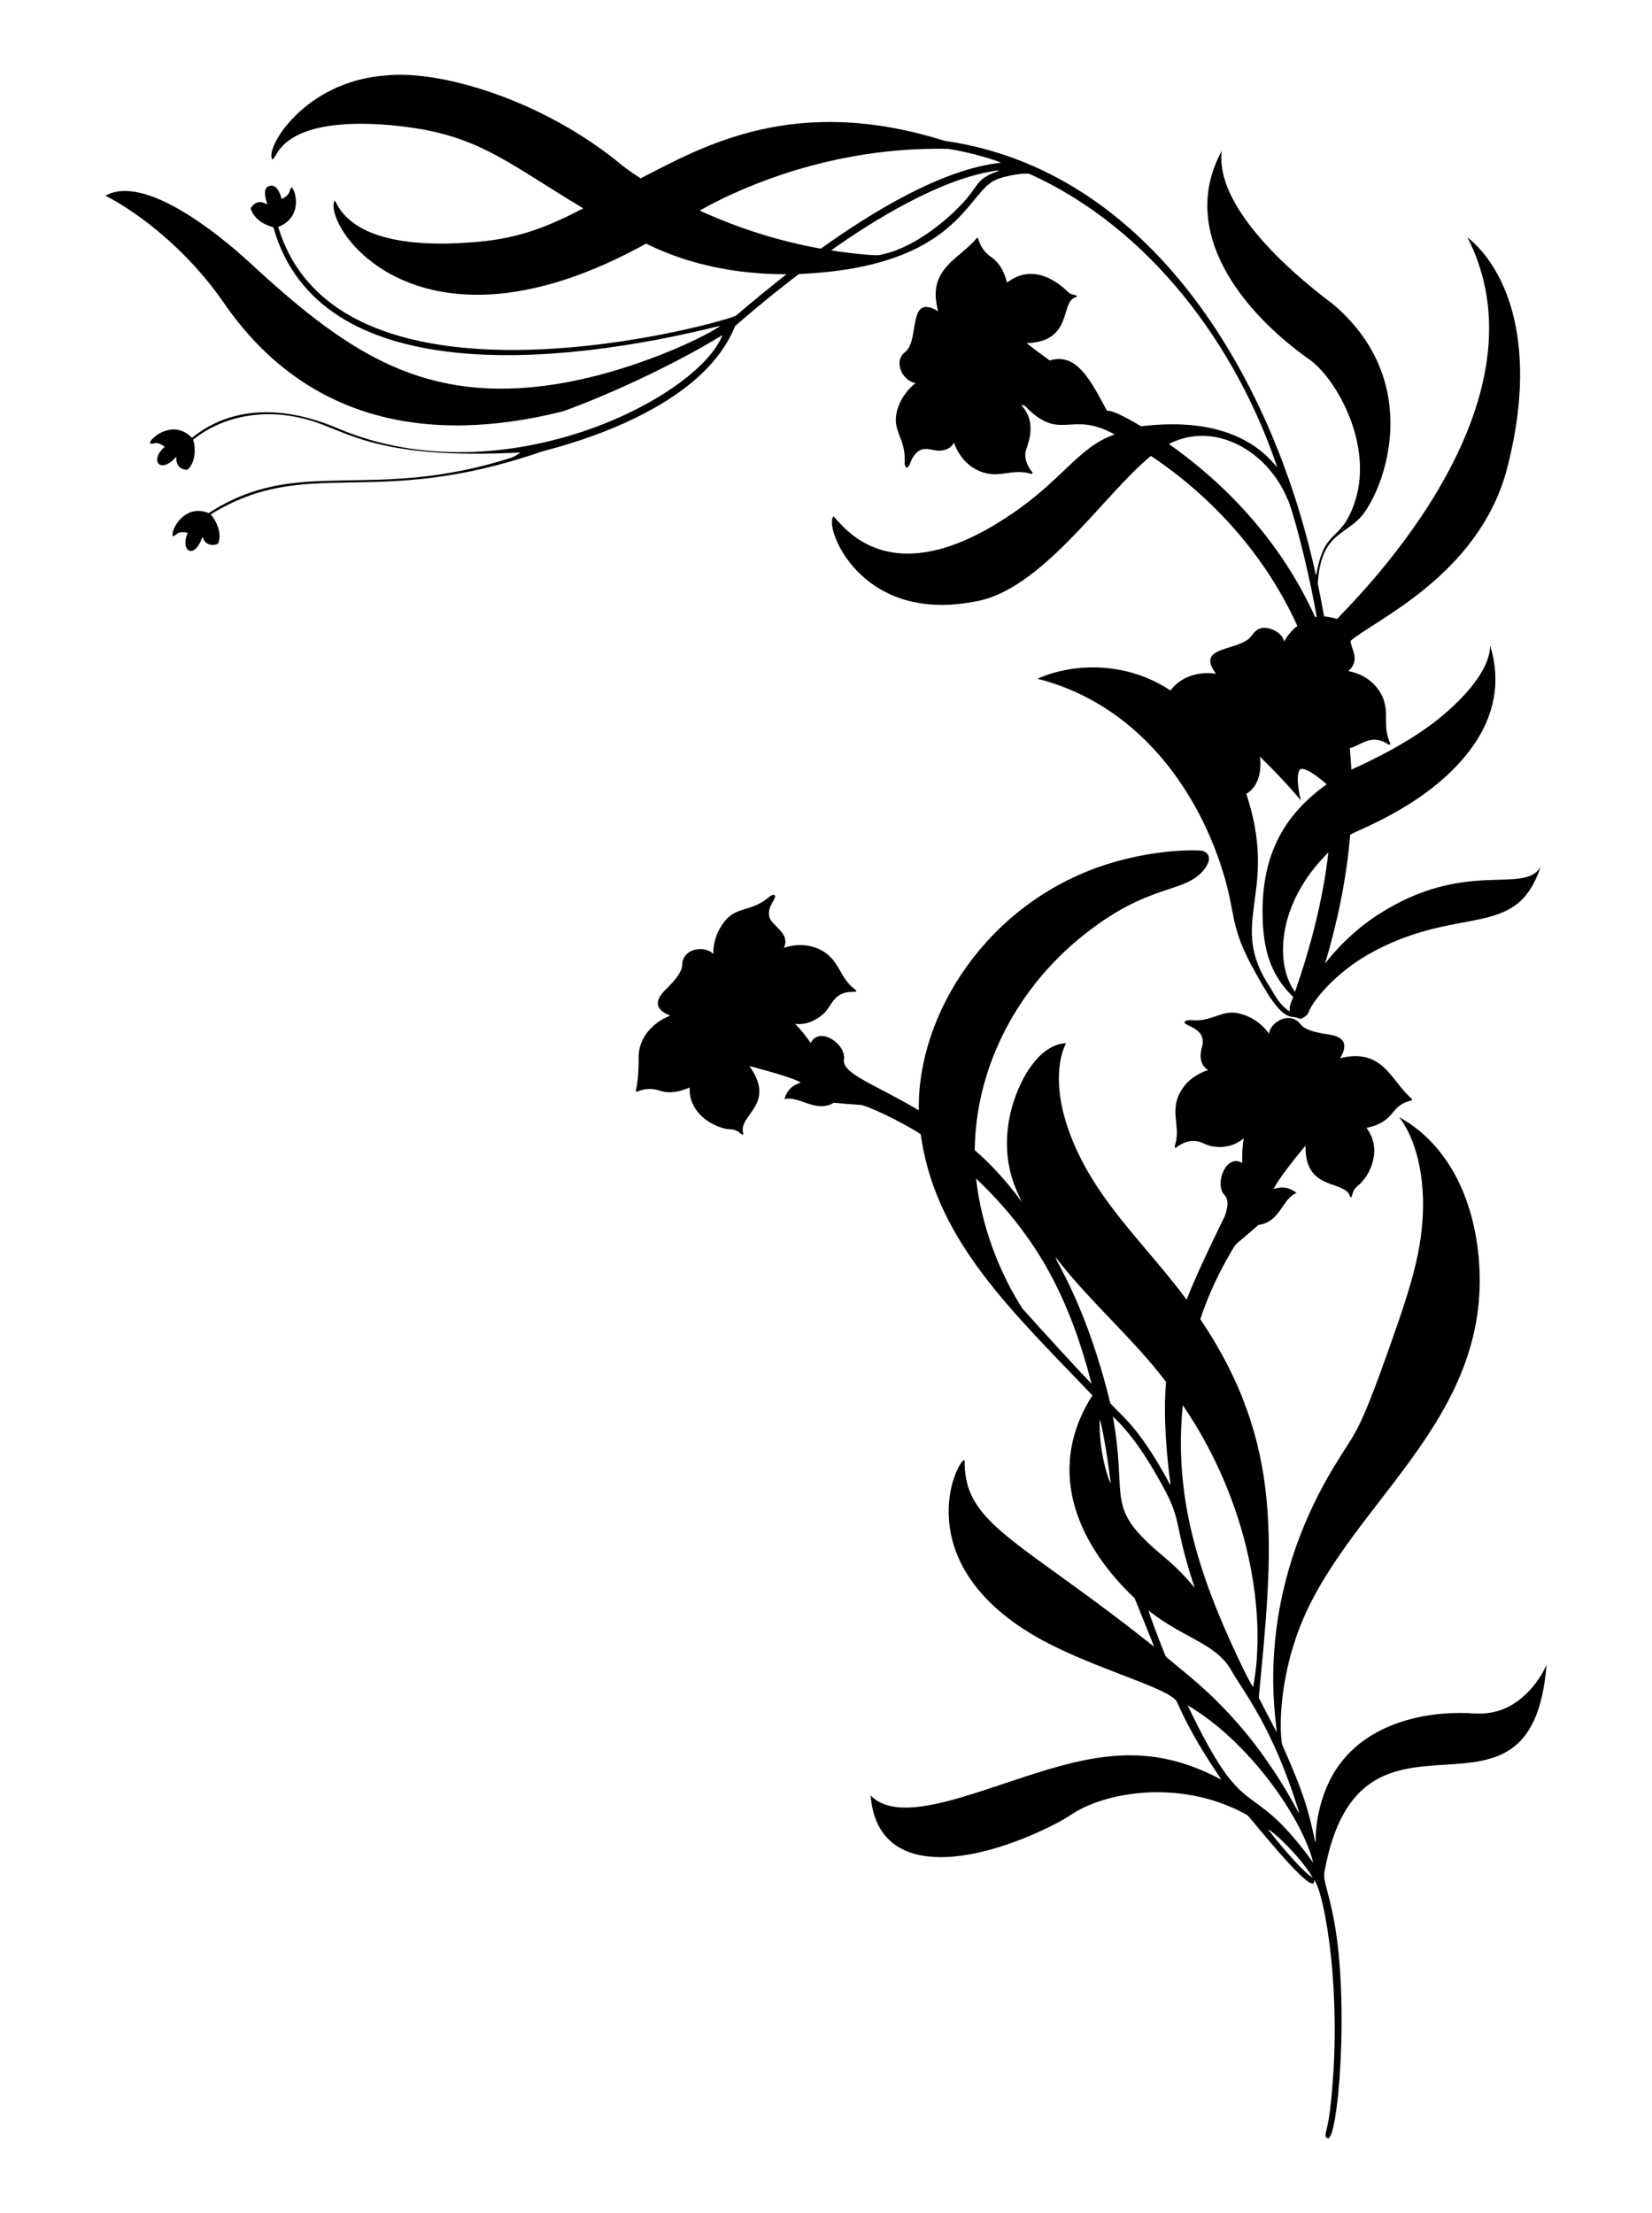
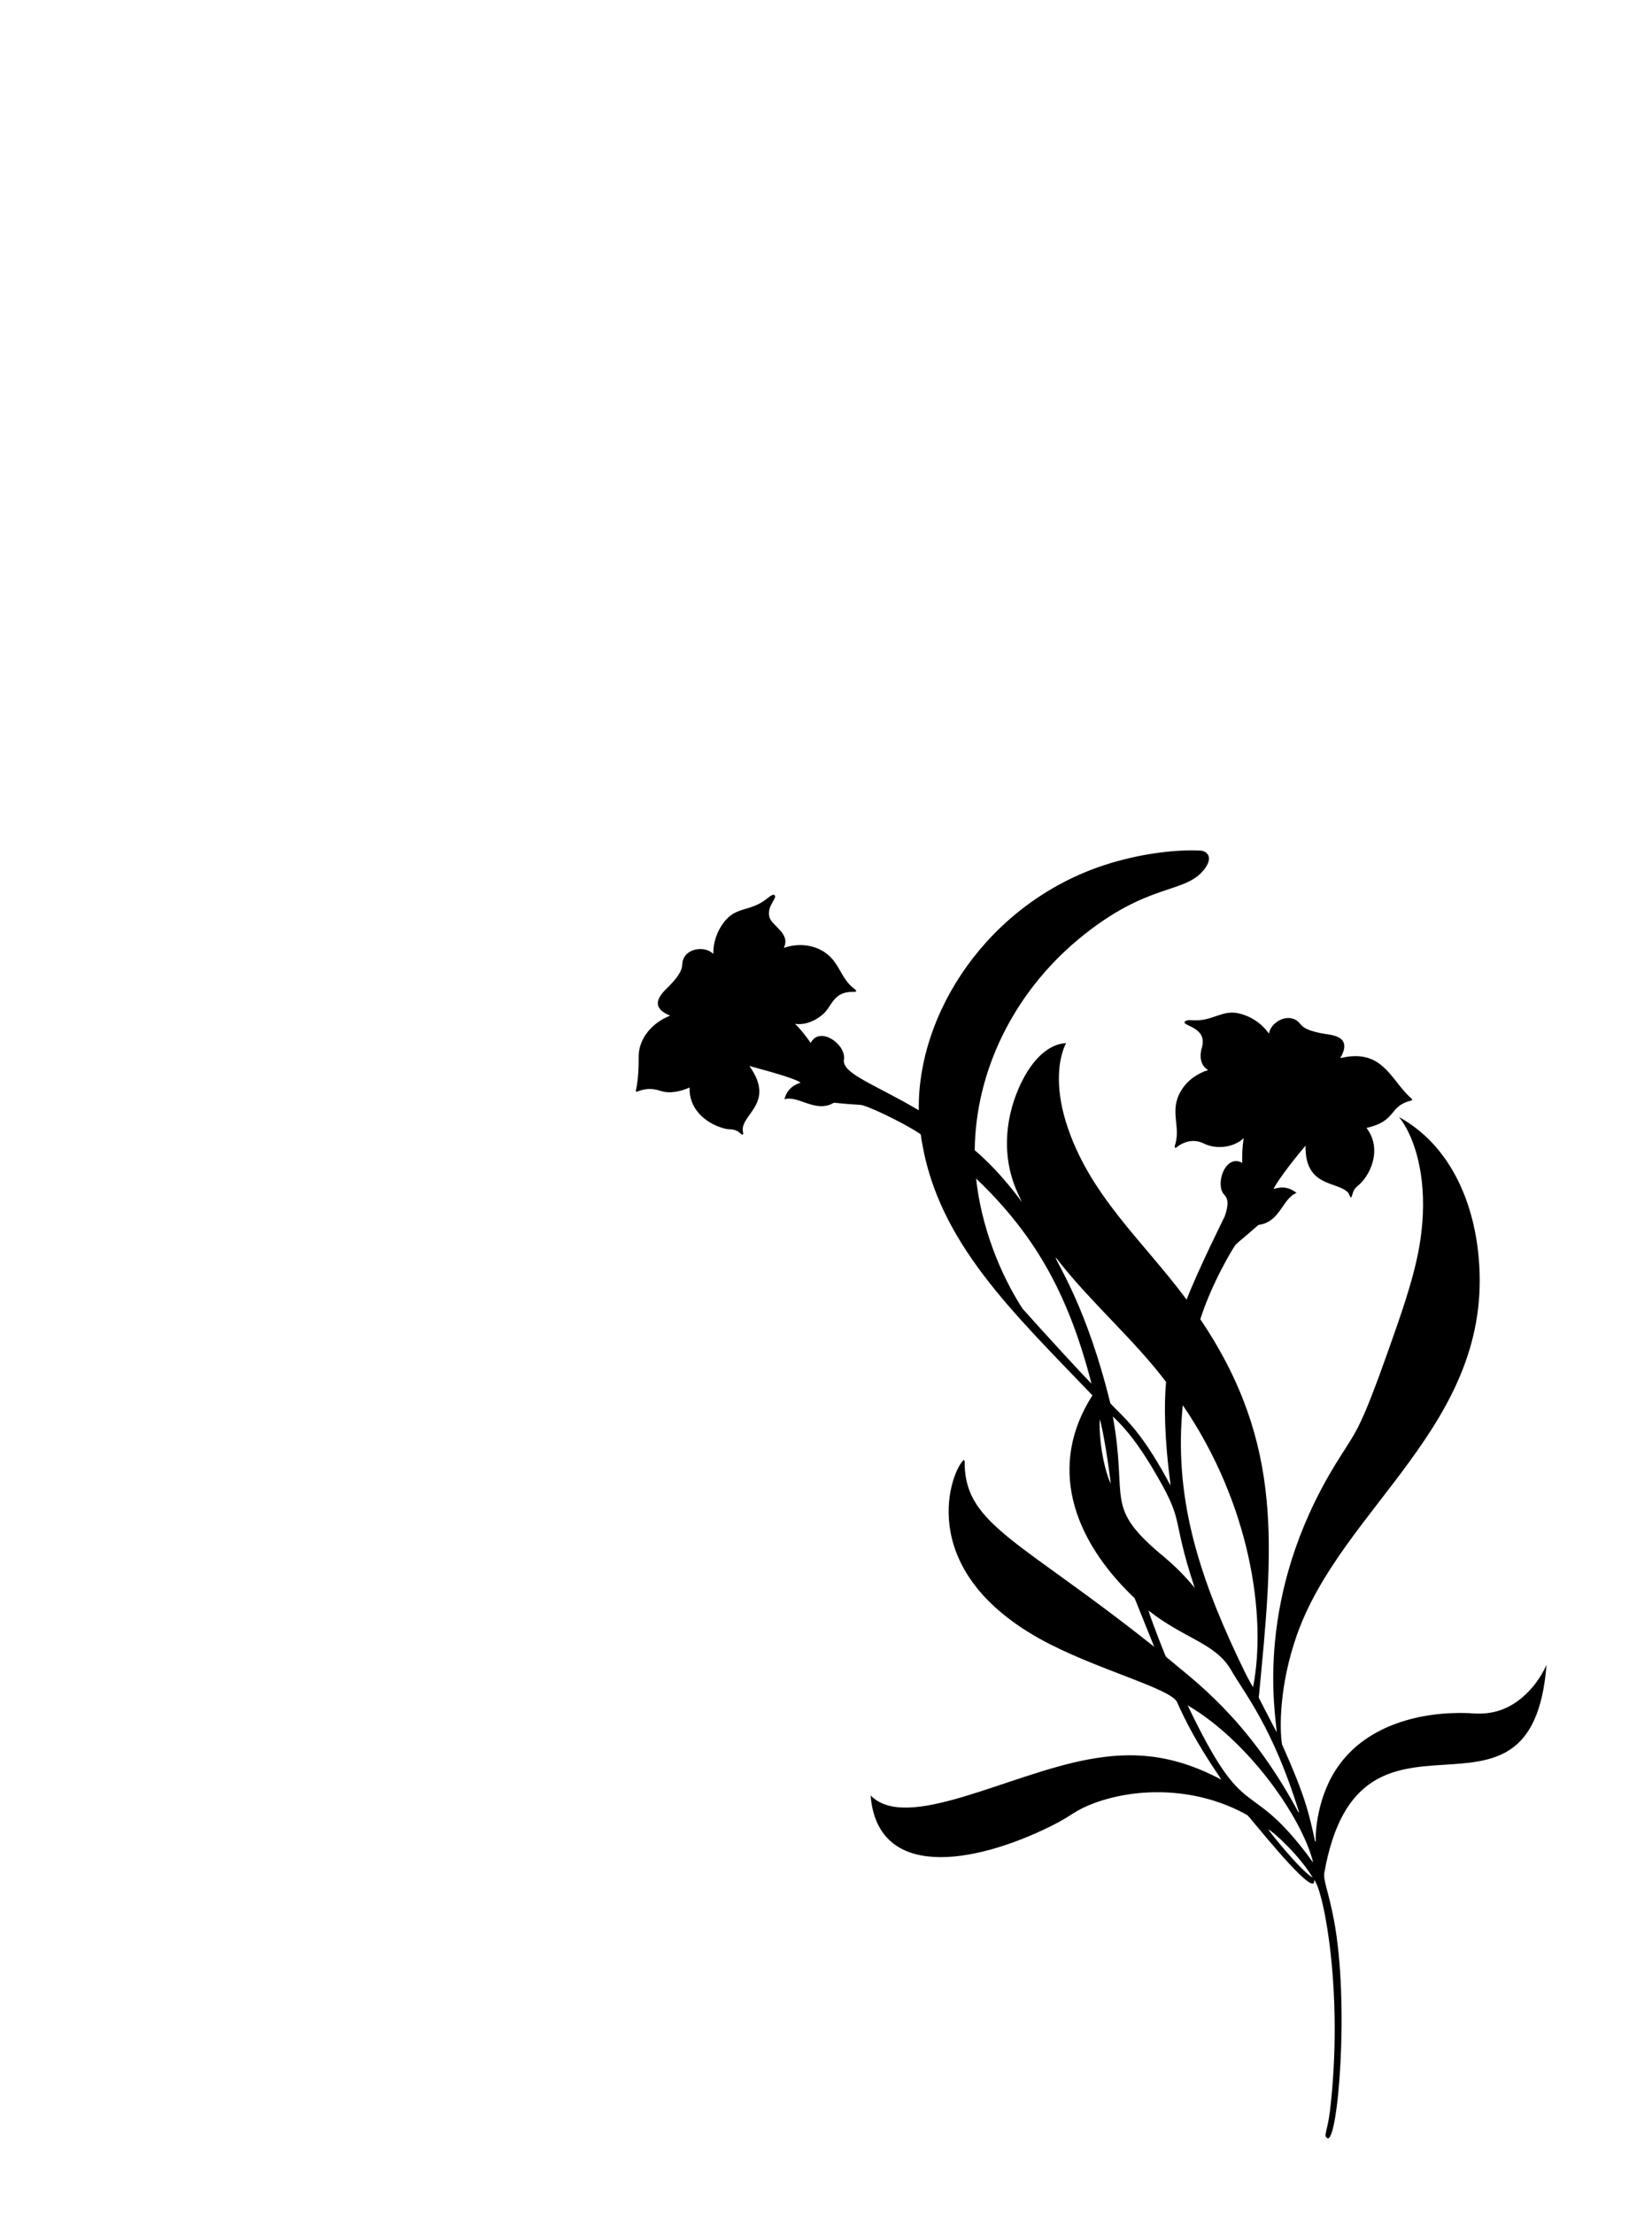
<svg xmlns="http://www.w3.org/2000/svg" enable-background="new 0 0 1280.89 1716.044" version="1.1" viewBox="0 0 1280.9 1716" xml:space="preserve">
-   <path d="m299.2 58.499c43.406-4.517 123.59 19.898 183.74 70.163 4.424 3.433 9.095 6.53 13.766 9.623 48.624-24.939 119.26-65.702 235.57-29.116 156.94 22.254 253.51 178.53 287.99 336.7 0.897-1.14 0.663-2.709 1.037-4.041 5.53-26.343 13.668-23.719 22.735-38.132 27.539-47.653-5.646-107.38-27.393-123.94-55.756-39.087-102.82-101.56-69.308-162.79-5.377 41.961 50.554 92.249 85.709 118.45 69.028 58.054 43.036 137.53 24.151 162.93-12.746 16.814-32.169 14.041-35.231 51.44-0.391 4.938-0.521-0.659 4.699 28.149 3.461 0.285 6.848 1.093 10.211 1.957 4.325-6.199 170.09-161.28 100.84-295.96 30.106 23.932 56.522 83.644 30.036 182.25-22.771 80.387-102.12 114.72-120.51 130.67-0.104 5.95 8.03 14.665-1.696 23.483 15.289 2.91 25.716 13.743 28.219 25.613 2.419 10.769-1.462 17.524 4.251 30.835-0.257 0.196-0.762 0.584-1.014 0.776-13.654-9.52-21.687 0.552-30.41 2.504 0.472 5.545 0.906 11.099 1.205 16.658 20.783-9.375 41.121-19.984 59.685-33.288 19.353-13.952 47.74-40.513 47.923-62.843 8.47 27.002 3.708 54.01-13.673 78.342-31.234 43.965-88.314 64.22-94.86 68.276-2.779 33.937-9.772 67.435-19.507 100.04 0 0 14.963-20.944 40.43-37.609 68.672-44.628 113.69-15.274 126.78-37.604-18.768 56.406-60.73 29.601-128.35 65.076-31.682 16.493-48.931 40.552-51.081 46.564-1.698 4.519-3.12 4.2-6.348 6.4-1.822-0.677-3.76-0.99-5.62-1.509-9.098 0.081-17.594-12.515-28.411-32.036-23.714-41.359-14.565-45.711-29.042-88.274-23.6-68.453-72.285-124.59-141.31-141.98 28.796-12.904 69.939-13.055 103.12 9.118 8.174-11.034 22.06-14.89 35.273-13.061-15.068-20.363 12.273-17.352 25.029-26.612 3.017-2.13 5.6-10.081 14.252-8.796 5.839 0.864 11.982 4.349 13.561 10.422 2.663-4.592 6.045-8.791 10.291-12.01-24.792-54.563-65.199-99.447-113.52-131.84-36.526 29.546-85.311 105.8-138.07 113.18-87.904 16.389-115.62-58.325-108.17-66.262 5.511 3.561 42.5 66.632 143.92-5.872 35.911-25.902 47.763-48.573 74.143-57.695-34.436-19.156-41.815 6.478-69.247-21.843-0.799-0.939-2.167-0.719-3.242-0.944 14.319 15.113 3.176 33.443 3.256 37.59-0.383 5.564 2.289 10.767 5.736 14.953-0.192 0.229-0.579 0.691-0.771 0.92-12.603-3.807-20.342 0.863-30.84 0.121-13.144-0.98-24.794-10.568-29.439-24.515-1.789 3.751-5.764 5.928-9.805 6.217-6.624 1.068-15.208-5.842-21.773 4.863-2.716 4.189-1.966 6.108-4.891 8.6-1.953-1.144-1.798-3.606-1.766-5.559 0.483-13.613-5.643-20.03-6.708-28.967-1.092-8.532 3.209-21.711 15.177-31.274-9.458-1.141-17.806-16.145-8.259-23.954 11.924-8.867 1.253-46.205 25.744-31.793-9.04-32.652 15.908-39.975 29.667-56.299 1.832-3.112 0.894 5.029 8.441 11.954 3.115 3.086 11.066 5.629 15.294 22.254 24.206-18.91 47.278 7.567 48.278 8.086 1.705 1.07 3.737 1.285 5.629 1.859 0.495 0.92-0.36 1.471-1.158 1.621-11.488 3.333-1.527 34.328-37.581 35.329 5.839 4.653 11.888 9.034 17.914 13.439 21.133-6.521 31.852 15.867 44.461 39.033 4.624-0.981 21.957 9.353 26.071 11.8 2.022 0.994 67.322-12.643 103.35 29.144 0.776 0.939 1.579 1.873 2.495 2.7-31.434-93.454-97.944-184.88-192.09-227.37-1.76-0.724-16.031 0.349-26.37 4.737-22.41 10.016-28.82 67.566-152.22 72.91-2.496 1.514-28.408 21.735-49.703 40.44-27.742 70.009-145.43 95.473-150.51 97.462-131.08 45.165-180.33 2.003-255.97 48.465 7.432 9.373 7.856 17.814 5.638 22.693-2.896 1.556-6.909 1.415-9.408-0.874-1.313-1.154-1.999-2.798-2.728-4.34-6.238 18.355-17.566 10.922-11.361-3.256-8.795-1.619-7.754 1.958-11.627 2.635-1.637-5.656 9.992-25.464 27.86-17.812 69.972-45.46 124.36-7.7 234.89-43.032 2.476-0.944 4.699-2.466 6.853-3.994-113.39 5.9-134.74-17.287-164.95-25.431-34.584-9.591-66.877-2.188-88.802 15.485 2.249 7.617 1.598 18.147-4.447 23.291-4.745 0.102-8.972-2.551-8.614-10.095-12.462 14.287-21.137 2.739-8.946-7.675-7.747-5.505-8.206-1.251-11.421-2.686l-0.145-0.467c2.16-5.947 19.751-17.609 32.601-3.751 25.994-21.201 64.621-28.462 114.61-6.759 127.44 52.99 277.74-24.292 296.74-72.919-40.687 24.877-92.471 47.982-123.69 59.106-106.98 26.844-200.56 6.102-262.71-83.822-26.527-38.835-63.725-68.847-91.969-83.401 29.972-16.821 86.694 28.722 112.02 52.071 71.872 66.294 129.93 107.57 227.27 95.477 68.018-8.393 132.35-41.67 137.33-46.666-126.07 31.516-311.28 48.766-346.42-76.353-8.29-2.347-15.038-6.639-17.672-14.738 3.785-5.661 7.936-5.925 13.052-2.901-1.737-4.879-3.723-12.843 1.252-14.276 5.259-2.04 8.44 4.45 9.749 10.006 8.384-4.395 4.913-6.712 7.885-9.132 3.788 4.091 7.815 23.804-10.543 30.733 47.52 158.23 350.61 72.925 355.15 68.636 12.72-10.987 25.828-21.516 38.982-31.975-37.403 0.168-75.245-6.979-108.88-23.698-176.58 97.682-250.8-13.277-241.55-33.479 3.065 2.466 10.696 41.404 112.2 31.984 31.247-2.902 53.079-11.524 80.692-25.851-54.104-32.249-77.458-53.486-127.93-61.769-33.202-5.456-94.629-9.453-110.43 20.428-0.673 1.317-1.57 2.518-2.7 3.485-6.545-7.87 24.382-60.786 87.963-65.189m267.04 92.637c-8.021 3.77-16.027 7.624-23.651 12.15 29.892 13.678 61.465 23.74 93.837 29.509 37.958-27.134 93.161-61.63 139.52-66.608-1.793-1.456-23.311-8.11-40.547-10.758-58.134-1.29-116.37 11.467-169.16 35.707m202.85-18.284c-41.023 6.937-90.48 36.994-124.64 61.213 10.232 1.878 33.786 4.436 37.375 3.672 18.595-3.415 37.066-15.348 51.459-27.677 27.885-24.191 20.048-29.048 36.847-35.946 1.551-0.677 3.265-1.018 4.695-1.981-1.938 0.028-3.835 0.411-5.736 0.719m137.22 211.4c52.561 37.114 90.104 83.19 112.94 133.23 0.126 0.902 0.92 0.925 1.686 0.953-7.652-43.869-20.132-87.728-22.67-91.46-15.34-37.437-56.627-60.988-91.954-42.723m70.611 242.44c1.429 10.982-0.958 23.081-10.581 28.836 25.899 78.328-15.85 99.101 18.863 150.66 1.004 1.402 6.382 13.298 14.92 18.083-0.906-4.003 1.364-7.596 2.555-11.258-16.185-15.803-22.253-33.264-23.539-57.06-2.457-51.46 15.706-83.659 49.525-107.82-3.131-2.684-13.667-11.956-19.372-12.015-4.202 0.037-3.709 12.878-0.612 24.594 1e-3 0-11.419-14.23-31.759-34.021m27.178 182.35c12.197-35.035 21.577-71.191 25.874-108.09-41.312 40.8-40.887 88.301-25.874 108.09z" />
  <path d="m856.46 670.71c28.069-9.198 57.121-12.207 74.33-11.178 3.395 0.015 10.504 3.634 3.887 13.267-15.095 21.42-43.385 9.667-98.56 55.523-50.636 42.183-79.714 102.65-80.351 163.49 21.221 18.149 36.618 40.327 36.618 40.327-3.193-7.346-16.035-28.59-10.071-63.404 4.412-25.396 20.926-58.681 44.284-59.942-5.781 11.338-8.889 32.85-0.056 61.376 17.604 56.434 59.751 91.855 93.501 137.54 8.86-22.98 29.543-64.524 29.546-64.534 5.158-14.776-0.343-15.721-1.7-18.704-4.914-9.381 3.17-29.638 15.294-22.819-0.14-6.404 0.075-12.813 1.135-19.134-8.204 7.588-21.433 8.66-30.597 4.274-7.731-3.923-15.472-2.159-22.217 3.345-1.303-0.972-0.28-2.41-0.042-3.63 3.842-13.758-4.995-25.665 4.438-41.009 4.615-7.722 12.402-13.108 20.867-15.864-6.221-3.439-6.803-10.854-4.807-17.704 4.662-16.372-17.714-16.441-12.832-20.213 2.401-1.341 5.274-0.439 7.885-0.593 13.731 0.208 21.304-8.479 33.914-5.274 9.226 2.2 17.527 7.866 22.983 15.625 1.117-8.572 14.058-16.342 22.259-9.604 3.292 2.581 2.45 6.181 18.891 9.422 5.759 1.194 24.751 1.102 14.089 19.18 31.959-7.844 38.776 15.496 53.295 29.518 0.841 0.934 2.303 1.56 2.551 2.887-1.074 0.808-2.504 0.827-3.719 1.299-14.082 4.787-9.228 15.32-31.755 20.395 12.763 16.673 2.663 37.54-6.918 45.036-4.152 3.249-3.531 6.767-5.059 9.016-1.299-1.065-1.247-2.962-2.457-4.078-8.647-8.869-33.353-3.893-32.844-36.235-5.386 6.291-21.073 25.695-24.753 33.587 2.53-0.55 9.625-3.494 17.802 3.069-11.078 4.218-12.592 22.728-29.518 24.795-16.427 14.474-16.81 13.765-18.713 16.798-0.732 1.002-17.023 27.043-26.374 56.308 65.323 97.057 56.464 177.3 45.302 293.47 0.235 0.444 13.571 26.46 13.977 26.753-1.161-15.318-17.505-104.74 45.41-207.59 14.417-23.632 16.984-22.903 33.395-67.094 24.294-66.805 32.837-93.668 34.442-126.75 1.635-36.688-8.364-63.025-18.47-75.526 38.934 21.383 57.827 64.594 61.745 108.68 11.894 129.34-106.21 193.17-141.16 293.58-13.384 38.467-13.318 71.888-11.295 84.116 17.293 38.83 20.506 51.426 25.655 75.269 0.15-0.014 0.444-0.042 0.589-0.061-0.604-4.432 0.458-35.976 18.746-60.152 22.085-29.768 62.223-40.68 99.574-39.267 7.922 0.533 24.237 2.381 41.084-11.604 8.343-6.942 14.981-15.91 19.423-25.795-11.52 147.36-144.82 5.53-172.3 161.37-0.881 5.741 3.043 13.373 7.432 36.184 12.357 65.178 3.003 173.8-5.022 169.43-3.255-1.74-0.217-4.232 1.981-21.086 10.609-88.925-4.324-169.58-12.248-179.27-0.126 0.911 0.308 2.144-0.612 2.798-6.098 3.496-49.698-52.05-51.174-52.912-37.655-21.227-83.469-22.249-118.68-9.361-15.828 5.927-16.28 9.298-33.475 17.812-60.328 29.911-134.7 41.921-139.96-23.73 28.093 28.781 106.2-16.447 169.23-27.995 32.15-5.908 63.837-4.924 102.65 15.738-2.453-4.504-20.583-28.796-34.357-60.292-5.952-10.974-64.631-25.661-106.57-49.021-98.69-55.185-67.779-131.72-58.583-138.65 0.902 1.163 0.458 2.691 0.551 4.059 1.23 46.875 44.367 59.137 146.98 140.94-0.684-1.765-15.177-37.669-15.177-37.669-48.86-46.455-67.327-103.2-32.751-157.32-61.496-64.353-119.4-118.34-132.33-197.25-0.406-1.752-0.308-3.653-0.948-5.316-15.315-10.083-42.136-22.419-46.433-22.637-6.914-0.388-13.813-0.99-20.703-1.696-14.184 8.387-27.393-5.926-38.454-2.714 2.193-7.412 6.371-10.768 12.65-12.865-5.392-3.723-26.909-9.366-39.743-12.911 21.557 30.419-9.516 37.945-4.695 52.529-0.159 0.206-0.476 0.617-0.64 0.822-1.612-0.752-2.709-2.331-4.396-2.994-3.041-1.719-6.647-0.916-9.88-1.929-15.297-4.168-27.491-15.937-26.729-31.737-7.091 3.064-15.294 5.078-22.857 2.537-10.024-3.402-16.819 0.494-18.358 0.789-0.131-0.168-0.392-0.509-0.523-0.677 1.985-9.039 2.298-18.335 2.228-27.556 0.419-12.951 9.933-25.141 24.445-30.831-19.075-7.562-4.463-19.122-0.668-23.1 13.004-13.41 8.783-15.998 10.763-20.414 3.027-8.907 17.131-10.687 23.385-4.279-0.294-9.044 2.966-18.036 8.548-25.104 9.305-11.763 19.453-7.566 32.283-17.237 1.896-1.369 3.602-3.317 6.045-3.634 3.994 1.886-5.634 8.164-3.513 17.092 1.545 7.128 16.828 12.664 11.239 24.132 14.372-4.885 28.252-1.04 36.203 7.198 6.241 6.11 8.721 14.939 14.757 21.222 1.528 1.775 3.531 3.036 5.195 4.667-0.065 1.448-1.738 0.944-2.691 1.032-15.047-0.149-16.068 11.078-22.815 17.111-5.895 5.283-13.949 8.81-21.965 7.708 4.653 4.41 8.478 9.562 12.183 14.775 6.857-13.43 27.619 0.99 25.781 12.902-1.886 10.997 25.212 19.708 58.041 39.36-1.412-75.042 53.549-160.58 144.03-190.21m-99.611 243.1c3.899 36.759 18.407 73.749 35.941 100.82 16.589 18.635 46.459 51.168 53.585 58.293-17.013-65.448-41.061-112.94-89.526-159.11m61.577 61.171c1.653 5.638 24.463 39.282 42.486 113.09 8.5 9.459 22.203 18.74 44.153 59.073 0.855 1.443 1.378 3.116 2.597 4.33-4.996-36.876-5.077-63.53-3.513-79.926-24.289-32.266-58.038-61.506-82.561-92.814-1.023-1.284-1.882-2.714-3.162-3.755m98.667 114.58c-6.957 69.68 11.335 129.05 42.738 195.74 3.742 7.703 7.241 15.574 11.762 22.861 10.693-54.824-2.142-141.94-54.5-218.6m-54.229 8.768c12.02 66.193-7.746 69.565 39.907 109.03 13.765 11.351 23.567 23.856 23.567 23.856-19.733-59.789-5.999-48.279-33.741-94.515-8.423-13.831-17.779-27.34-29.733-38.369m-10.221 2.265c-0.731 25.081 6.983 47.818 8.586 49.492-3.189-26.41-7.553-47.974-8.586-49.492m37.856 148.15c0.725 2.88 6.381 18.396 12.94 34.568 0.682 1.854 2.593 2.756 3.961 4.055 18.144 15.479 59.696 44.861 97.878 115.11 0.621 0.962 0.869 2.354 2.055 2.835-20.656-66.762-42.333-92.001-53.169-111.08-12.289-20.368-35.755-23.547-63.665-45.48m30.364 73.493c44.782 93.748 45.664 54.617 91.343 113.88 2.107 2.569 3.784 5.475 5.993 7.965-8.83-35.117-50.209-94.227-97.336-121.84m62.567 96.215c0.757 1.724 25.131 32.165 34.432 37.412-10.366-17.388-30.905-35.954-34.432-37.412z" />
</svg>